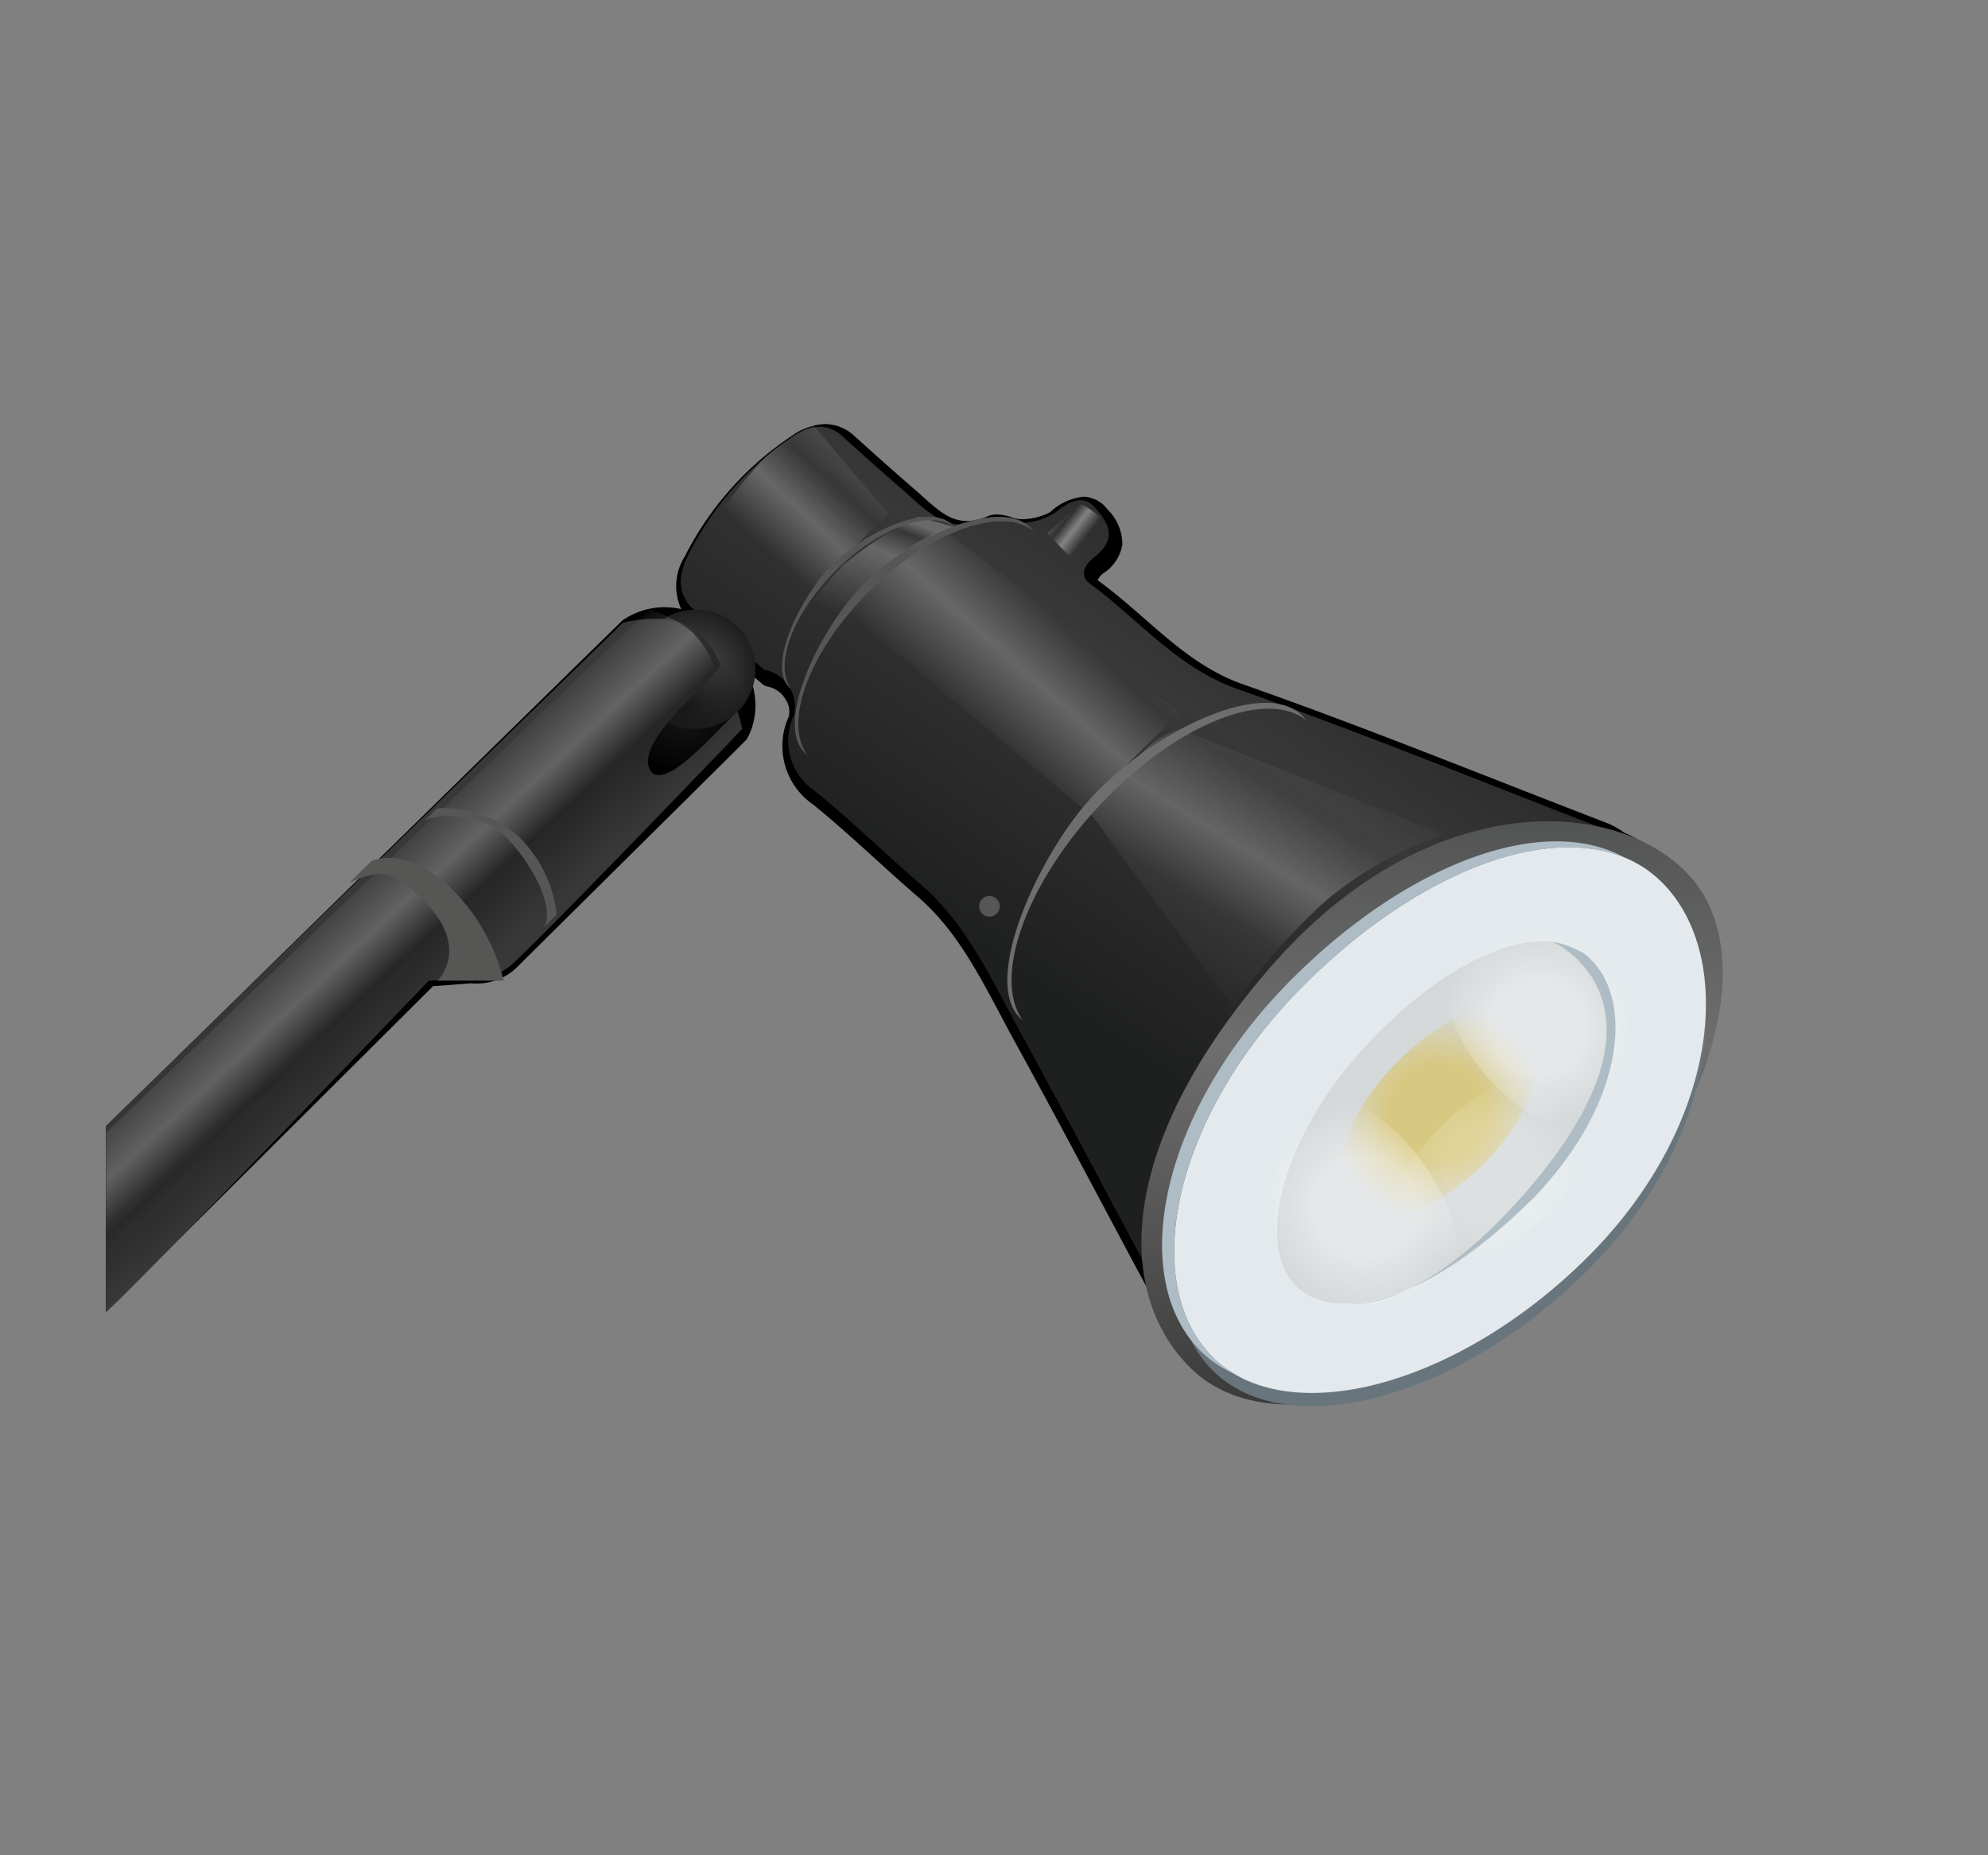
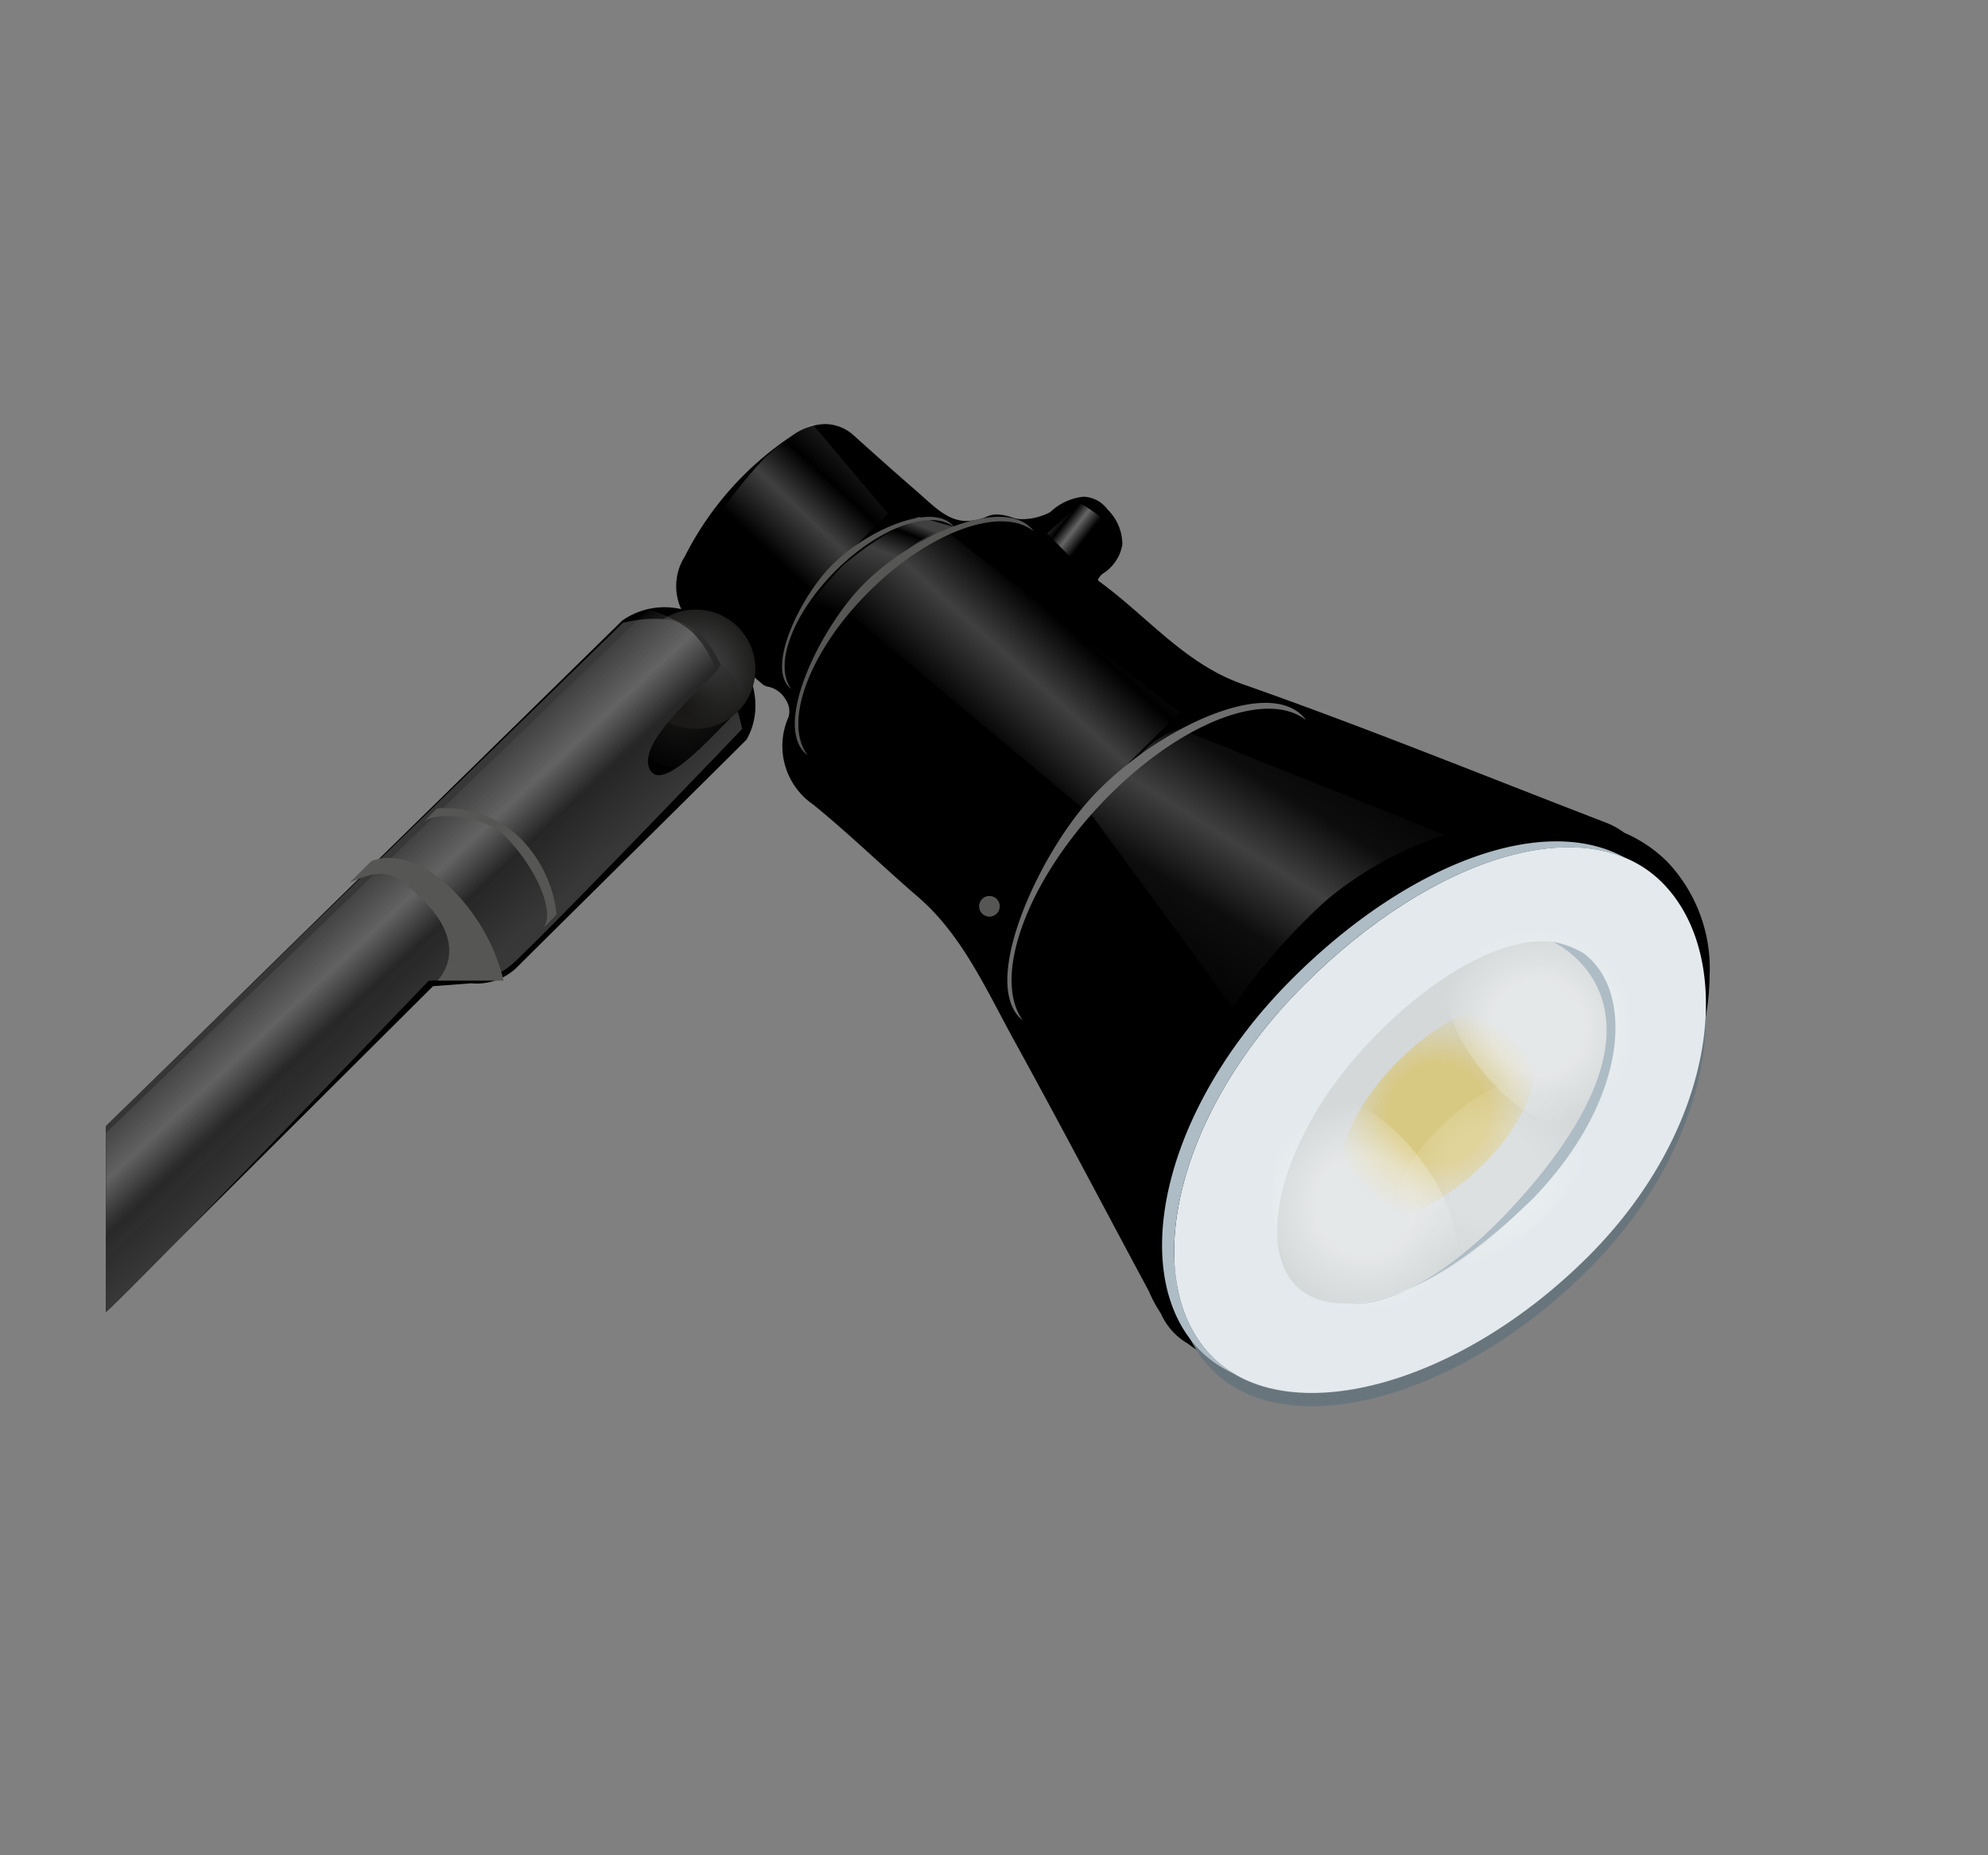
<svg xmlns="http://www.w3.org/2000/svg" xmlns:xlink="http://www.w3.org/1999/xlink" id="spots" width="150" height="140" viewBox="0 0 150 140">
  <rect x="0" y="0" width="150" height="140" fill="#808080" stroke="none" />
  <defs>
    <style>
      .cls-1, .cls-11, .cls-12, .cls-13, .cls-16, .cls-17, .cls-18, .cls-19, .cls-2, .cls-20, .cls-21, .cls-22, .cls-23, .cls-24, .cls-25, .cls-3, .cls-5, .cls-6, .cls-7, .cls-8, .cls-9 {
        fill-rule: evenodd;
      }

      .cls-1 {
        fill: url(#linear-gradient);
      }

      .cls-3 {
        fill: url(#linear-gradient-2);
      }

      .cls-4, .cls-5, .cls-6, .cls-7, .cls-8 {
        opacity: 0.5;
      }

      .cls-5 {
        fill: url(#linear-gradient-3);
      }

      .cls-6 {
        fill: url(#linear-gradient-4);
      }

      .cls-7 {
        fill: url(#linear-gradient-5);
      }

      .cls-8 {
        fill: url(#linear-gradient-6);
      }

      .cls-22, .cls-23, .cls-24, .cls-9 {
        opacity: 0.4;
      }

      .cls-9 {
        fill: url(#linear-gradient-7);
      }

      .cls-10, .cls-11 {
        fill: #565655;
      }

      .cls-12 {
        fill: url(#linear-gradient-8);
      }

      .cls-13 {
        fill: url(#linear-gradient-9);
      }

      .cls-14 {
        fill: url(#radial-gradient);
      }

      .cls-15 {
        fill: url(#radial-gradient-2);
      }

      .cls-16 {
        fill: url(#linear-gradient-10);
      }

      .cls-17 {
        opacity: 0.25;
        fill: url(#linear-gradient-11);
      }

      .cls-18 {
        fill: #69757d;
      }

      .cls-19 {
        fill: #e3e9ec;
      }

      .cls-20 {
        fill: #aebcc5;
      }

      .cls-21 {
        fill: #d4d8d9;
      }

      .cls-22 {
        fill: url(#radial-gradient-3);
      }

      .cls-23 {
        fill: url(#radial-gradient-4);
      }

      .cls-24 {
        fill: url(#radial-gradient-5);
      }

      .cls-25 {
        opacity: 0.2;
        fill: url(#radial-gradient-6);
      }
    </style>
    <linearGradient id="linear-gradient" x1="65.898" y1="103.281" x2="113.852" y2="32.188" gradientUnits="userSpaceOnUse">
      <stop offset="0" stop-color="#6e6e6e" />
      <stop offset="0.428" stop-color="#6e6e6e" />
      <stop offset="0.623" stop-color="#9c9c9c" />
      <stop offset="0.802" stop-color="#6e6e6e" />
      <stop offset="1" stop-color="#6e6e6e" />
    </linearGradient>
    <linearGradient id="linear-gradient-2" x1="65.898" y1="103.281" x2="113.852" y2="32.188" gradientUnits="userSpaceOnUse">
      <stop offset="0" stop-color="#1e1f1f" />
      <stop offset="0.362" stop-color="#1e1f1f" />
      <stop offset="0.638" stop-color="#383838" />
      <stop offset="0.879" stop-color="#1e1f1f" />
      <stop offset="1" stop-color="#1e1f1f" />
    </linearGradient>
    <linearGradient id="linear-gradient-3" x1="67.046" y1="61" x2="85.954" y2="40" gradientUnits="userSpaceOnUse">
      <stop offset="0.31" stop-color="#fff" stop-opacity="0" />
      <stop offset="0.515" stop-color="#fff" />
      <stop offset="0.679" stop-color="#fff" stop-opacity="0" />
      <stop offset="1" stop-color="#fff" />
    </linearGradient>
    <linearGradient id="linear-gradient-4" x1="88.939" y1="76" x2="102.061" y2="55" gradientUnits="userSpaceOnUse">
      <stop offset="0" stop-color="#fff" stop-opacity="0" />
      <stop offset="0.31" stop-color="#fff" stop-opacity="0.2" />
      <stop offset="0.515" stop-color="#fff" />
      <stop offset="0.72" stop-color="#fff" stop-opacity="0.2" />
      <stop offset="1" stop-color="#fff" stop-opacity="0" />
    </linearGradient>
    <linearGradient id="linear-gradient-5" x1="54" y1="45.97" x2="67" y2="32.03" xlink:href="#linear-gradient-3" />
    <linearGradient id="linear-gradient-6" x1="64.273" y1="48" x2="67.727" y2="39" gradientUnits="userSpaceOnUse">
      <stop offset="0.126" stop-color="#fff" stop-opacity="0" />
      <stop offset="0.705" stop-color="#fff" />
      <stop offset="0.905" stop-color="#fff" stop-opacity="0" />
      <stop offset="1" stop-color="#fff" />
    </linearGradient>
    <linearGradient id="linear-gradient-7" x1="83.188" y1="41.636" x2="79" y2="38.364" xlink:href="#linear-gradient-3" />
    <linearGradient id="linear-gradient-8" x1="76.031" y1="55.563" x2="98.563" y2="74.469" gradientUnits="userSpaceOnUse">
      <stop offset="0" stop-color="#6e6e6e" />
      <stop offset="0.679" stop-color="#6e6e6e" />
      <stop offset="0.772" stop-color="#9c9c9c" />
      <stop offset="0.89" stop-color="#6e6e6e" />
      <stop offset="1" stop-color="#6e6e6e" />
    </linearGradient>
    <linearGradient id="linear-gradient-9" x1="108.063" y1="106" x2="108.063" y2="61.969" gradientUnits="userSpaceOnUse">
      <stop offset="0" stop-color="#3b3b3a" />
      <stop offset="0.613" stop-color="#6e6e6e" />
      <stop offset="1" stop-color="#535454" />
    </linearGradient>
    <radialGradient id="radial-gradient" cx="52.5" cy="50.5" r="5.196" gradientUnits="userSpaceOnUse">
      <stop offset="0" stop-color="#4d4d4d" />
      <stop offset="1" stop-color="#181716" />
    </radialGradient>
    <radialGradient id="radial-gradient-2" cx="51.5" cy="53.5" r="5.196" gradientUnits="userSpaceOnUse">
      <stop offset="0" stop-color="#181716" />
      <stop offset="1" stop-color="#181716" stop-opacity="0" />
    </radialGradient>
    <linearGradient id="linear-gradient-10" x1="55.551" y1="99" x2="8.449" y2="46.688" gradientUnits="userSpaceOnUse">
      <stop offset="0" stop-color="#383838" />
      <stop offset="0.454" stop-color="#383838" />
      <stop offset="0.521" stop-color="#262626" />
      <stop offset="0.613" stop-color="#383838" />
      <stop offset="1" stop-color="#383838" />
    </linearGradient>
    <linearGradient id="linear-gradient-11" x1="8.153" y1="46" x2="53.847" y2="95" gradientUnits="userSpaceOnUse">
      <stop offset="0.408" stop-color="#fff" stop-opacity="0" />
      <stop offset="0.469" stop-color="#fff" />
      <stop offset="0.515" stop-color="#fff" stop-opacity="0" />
      <stop offset="1" stop-color="#fff" />
    </linearGradient>
    <radialGradient id="radial-gradient-3" cx="108.5" cy="84" r="8" gradientUnits="userSpaceOnUse">
      <stop offset="0" stop-color="#dfb100" />
      <stop offset="0.464" stop-color="#dfb100" />
      <stop offset="1" stop-color="#dfb100" stop-opacity="0" />
    </radialGradient>
    <radialGradient id="radial-gradient-4" cx="102.984" cy="90.984" r="7.984" gradientUnits="userSpaceOnUse">
      <stop offset="0" stop-color="#fff" />
      <stop offset="0.464" stop-color="#fff" />
      <stop offset="1" stop-color="#fff" stop-opacity="0" />
    </radialGradient>
    <radialGradient id="radial-gradient-5" cx="116.016" cy="77.516" r="7.484" xlink:href="#radial-gradient-4" />
    <radialGradient id="radial-gradient-6" cx="112.5" cy="88.531" r="7.5" xlink:href="#radial-gradient-4" />
  </defs>
  <g id="spot-LED-zwart">
    <g id="peer">
      <path id="Shape_6_copy" data-name="Shape 6 copy" class="cls-1" d="M125.385,65.334a9.753,9.753,0,0,0-3.118-2.078,4.79,4.79,0,0,0-1.343-.742c-9.185-3.547-18.255-7.25-27.5-10.5-4.614-1.623-7.481-5.252-11.146-7.944-0.823-.6-0.554-1.358.3-2.035,1.827-1.444.98-2.6,0.12-3.644-0.936-1.133-1.95-.611-3.167.352a5.079,5.079,0,0,1-2.69.713c-0.774.057-1.61-.559-2.262-0.286-3.044,1.275-4.578-.565-6.3-2.059-1.6-1.388-3.177-2.8-4.748-4.216-1.09-.982-2.36-0.86-3.683.032a23.115,23.115,0,0,0-7.884,8.884c-0.71,1.415-.917,2.742.125,3.953l5.563,4.769a2.849,2.849,0,0,1,2.252,3.427A4.579,4.579,0,0,0,61.5,59.7c2.755,2.245,5.307,4.74,8,7.069C73,69.788,74.874,74.05,77.072,78.056,80.542,84.379,83.9,90.788,87.318,97.17a9.872,9.872,0,0,0,.867,1.616,3.926,3.926,0,0,0,1.766,1.982c6.136,5.183,18.452,2.156,28.094-7.121C128.068,84,131.366,71.3,125.385,65.334Z" />
      <path class="cls-2" d="M97.742,104a12.572,12.572,0,0,1-8.108-2.606,4.9,4.9,0,0,1-2.047-2.284,10.162,10.162,0,0,1-.9-1.673c-1.041-1.933-2.11-3.939-3.178-5.943-2.258-4.238-4.593-8.621-6.939-12.887-0.366-.666-0.724-1.339-1.081-2.013-1.784-3.362-3.469-6.537-6.231-8.918-1.091-.94-2.157-1.907-3.223-2.873-1.517-1.376-3.086-2.8-4.691-4.1a5.361,5.361,0,0,1-1.837-6.617,1.581,1.581,0,0,0-.229-1.3,2,2,0,0,0-1.321-.968,0.846,0.846,0,0,1-.436-0.2l-5.513-4.717a0.926,0.926,0,0,1-.09-0.089,4.176,4.176,0,0,1-.239-4.836,23.761,23.761,0,0,1,8.1-9.108A4.439,4.439,0,0,1,62.238,32a3.263,3.263,0,0,1,2.227.9c1.554,1.4,3.112,2.791,4.693,4.16,0.18,0.156.358,0.316,0.537,0.476,1.064,0.954,1.984,1.778,3.251,1.778a4.089,4.089,0,0,0,1.578-.358,1.8,1.8,0,0,1,.7-0.135,3.8,3.8,0,0,1,1.084.207,2.775,2.775,0,0,0,.682.149,4.639,4.639,0,0,0,2.246-.527,4.293,4.293,0,0,1,2.5-1.166,2.314,2.314,0,0,1,1.812.941,3.7,3.7,0,0,1,1.138,2.661,3.2,3.2,0,0,1-1.383,2.14,1.218,1.218,0,0,0-.472.547h0a1.615,1.615,0,0,0,.148.129c1.178,0.864,2.281,1.827,3.346,2.759,2.318,2.026,4.508,3.94,7.481,4.983,6.609,2.321,13.242,4.919,19.655,7.43q3.8,1.489,7.618,2.968a5.742,5.742,0,0,1,1.466.791,10.508,10.508,0,0,1,3.248,2.188,11.7,11.7,0,0,1,3.2,8.644c-0.061,6.628-3.982,14.316-10.489,20.564C112.131,100.343,104.37,104,97.742,104h0Z" />
-       <path class="cls-3" d="M125.385,65.334a9.753,9.753,0,0,0-3.118-2.078,4.79,4.79,0,0,0-1.343-.742c-9.185-3.547-18.255-7.25-27.5-10.5-4.614-1.623-7.481-5.252-11.146-7.944-0.823-.6-0.554-1.358.3-2.035,1.827-1.444.98-2.6,0.12-3.644-0.936-1.133-1.95-.611-3.167.352a5.079,5.079,0,0,1-2.69.713c-0.774.057-1.61-.559-2.262-0.286-3.044,1.275-4.578-.565-6.3-2.059-1.6-1.388-3.177-2.8-4.748-4.216-1.09-.982-2.36-0.86-3.683.032a23.115,23.115,0,0,0-7.884,8.884c-0.71,1.415-.917,2.742.125,3.953l5.563,4.769a2.849,2.849,0,0,1,2.252,3.427A4.579,4.579,0,0,0,61.5,59.7c2.755,2.245,5.307,4.74,8,7.069C73,69.788,74.874,74.05,77.072,78.056,80.542,84.379,83.9,90.788,87.318,97.17a9.872,9.872,0,0,0,.867,1.616,3.926,3.926,0,0,0,1.766,1.982c6.136,5.183,18.452,2.156,28.094-7.121C128.068,84,131.366,71.3,125.385,65.334Z" />
      <g id="shine" class="cls-4">
        <path class="cls-5" d="M71.3,40L89,53.766,81.7,61l-17.7-14.764S66.181,43.8,68,42A6.455,6.455,0,0,1,71.3,40Z" />
        <path id="Rectangle_5_copy_4" data-name="Rectangle 5 copy 4" class="cls-6" d="M89,55l20,8a26.842,26.842,0,0,0-8.935,4.944A47.072,47.072,0,0,0,93,76L82,61s2.18-2.2,4-4A6.506,6.506,0,0,1,89,55Z" />
        <path id="Rectangle_5_copy" data-name="Rectangle 5 copy" class="cls-7" d="M61.3,32L67,38.766,59.7,46l-5.7-6.764a32.07,32.07,0,0,1,3.575-4.544A14.5,14.5,0,0,1,61.3,32Z" />
        <path id="Rectangle_5_copy_2" data-name="Rectangle 5 copy 2" class="cls-8" d="M69.3,39L72,39.766a17.673,17.673,0,0,0-5.49,3.459A26.91,26.91,0,0,0,62.7,48l-2.7-.764a32.07,32.07,0,0,1,3.575-4.544A26.575,26.575,0,0,1,69.3,39Z" />
      </g>
      <path id="Rectangle_5_copy_5" data-name="Rectangle 5 copy 5" class="cls-9" d="M83,39.753L80.723,42,79,40.249,81.515,38A8.172,8.172,0,0,1,83,39,0.465,0.465,0,0,1,83,39.753Z" />
      <circle class="cls-10" cx="74.656" cy="68.391" r="0.781" />
      <path id="Shape_4_copy" data-name="Shape 4 copy" class="cls-11" d="M63.075,43.044c3.278-3.258,7.186-4.659,8.923-3.255a2.1,2.1,0,0,0-.162-0.189c-1.632-1.673-6.48.42-9.108,3.089-2.3,2.333-4.831,7.473-3.2,9.146a2.1,2.1,0,0,0,.185.166C58.35,50.225,59.8,46.3,63.075,43.044Z" />
      <path id="Shape_4_copy_2" data-name="Shape 4 copy 2" class="cls-11" d="M65.613,44.6c4.549-4.511,9.973-6.451,12.385-4.507a2.9,2.9,0,0,0-.225-0.262c-2.264-2.316-8.993.581-12.641,4.277-3.189,3.23-6.706,10.347-4.441,12.663a2.918,2.918,0,0,0,.256.23C59.054,54.542,61.064,49.11,65.613,44.6Z" />
      <path id="Shape_4_copy_5" data-name="Shape 4 copy 5" class="cls-12" d="M82.832,60.92c5.655-6.113,12.578-9.019,15.721-6.577a3.65,3.65,0,0,0-.295-0.337c-2.949-2.943-11.5,1.305-16.017,6.3-3.875,4.286-8.075,13.457-5.379,16.4A3.585,3.585,0,0,0,77.17,77C74.912,73.866,77.31,66.89,82.832,60.92Z" />
-       <path id="Ellipse_3_copy_3" data-name="Ellipse 3 copy 3" class="cls-13" d="M95.913,72.918c11.47-13.166,25.433-12.981,31.278-7.141s2.213,18.951-8.112,29.287-23.433,13.98-29.278,8.141S84.443,86.084,95.913,72.918Z" />
    </g>
    <g id="staaf">
      <path class="cls-2" d="M8,99V85L46.957,46.822a5.569,5.569,0,0,1,7.15.658c5.2,5.17,1.667,8.927,2.314,8.236C56,56.165,41.248,70.751,39,73a4.36,4.36,0,0,1-3.448,1.2l-2.878.219Z" />
      <circle class="cls-14" cx="52.5" cy="50.5" r="4.5" />
      <circle id="Ellipse_4_copy" data-name="Ellipse 4 copy" class="cls-15" cx="51.5" cy="53.5" r="4.5" />
      <path class="cls-16" d="M56,55S41.878,69.772,38.72,72.687a4.669,4.669,0,0,1-1.907,1.065l-4.467.258S9.289,98.045,8,99V84.95L47,47s3.907-1.093,5.86.86a8.328,8.328,0,0,1,1.475,2.222C54.658,50.748,47.954,55.6,49,58s6.555-4.7,6.687-4.231C55.894,54.508,56,55,56,55Z" />
      <path id="Rectangle_5_copy_3" data-name="Rectangle 5 copy 3" class="cls-17" d="M54,50.521L8,95V85.482L48.935,46a8.945,8.945,0,0,1,3.222,1.631A7.5,7.5,0,0,1,54,50.521Z" />
      <path class="cls-11" d="M34,67a14.6,14.6,0,0,1,4,7H33s2.575-2.4-1-6c-2.372-2.387-3.118-2.471-5.617-1.4C27.4,65.589,28,65,28,65S30.49,63.676,34,67Z" />
      <path id="Shape_4_copy_3" data-name="Shape 4 copy 3" class="cls-11" d="M38,63c2.3,2.219,3.972,5.8,3,7a13.692,13.692,0,0,0,1-1,9.649,9.649,0,0,0-3-6,8.315,8.315,0,0,0-6-2c-0.057.009-.964,0.956-1,1C33.1,61.142,36.622,61.674,38,63Z" />
    </g>
    <g id="peer-2" data-name="peer">
      <path id="body_copy" data-name="body copy" class="cls-18" d="M98.335,75.383c9.87-9.89,21.486-13.378,27.073-7.791s4.334,18.293-5.535,28.184S97.082,109,91.5,103.412,88.47,85.273,98.335,75.383Z" />
      <path id="body" class="cls-19" d="M98.335,74.383c9.87-9.89,21.486-13.378,27.073-7.791s4.334,18.293-5.535,28.184S97.082,108,91.5,102.412,88.47,84.273,98.335,74.383Z" />
      <path id="zijkant" class="cls-20" d="M91.5,102.412c-5.587-5.584-3.025-18.139,6.84-28.029,8.478-8.495,18.233-12.247,24.36-9.6-6.036-3.474-16.354.211-25.265,9.14C87.565,83.812,85,96.367,90.59,101.95a8.537,8.537,0,0,0,2.7,1.788A8.351,8.351,0,0,1,91.5,102.412Z" />
      <path id="binnenkant" class="cls-21" d="M102.736,79.27c5.924-6.57,13.029-9.975,16.624-7.369,3.912,2.837,3.036,11.475-4.158,18.952-6.919,7.191-14.993,9.46-17.767,5.755C94.874,93.189,97.008,85.626,102.736,79.27Z" />
      <path id="binnenkant-2" data-name="binnenkant" class="cls-22" d="M104.774,80.826c3.515-3.849,7.731-5.844,9.863-4.317,2.322,1.662,1.8,6.722-2.466,11.1-4.106,4.213-8.9,5.541-10.542,3.372C100.109,88.981,101.376,84.55,104.774,80.826Z" />
      <path id="binnenkant_copy" data-name="binnenkant copy" class="cls-23" d="M97.6,96.546c-2.49-3.724-1.742-11.188,0-12.564,1.9-1.5,5.315-1.824,9.3,3.141s3.729,10.158,1.55,10.994C106.438,98.888,100.008,100.147,97.6,96.546Z" />
      <path id="binnenkant_copy_2" data-name="binnenkant copy 2" class="cls-24" d="M121.4,72.3c2.49,3.491,1.743,10.489,0,11.779-1.9,1.4-5.315,1.71-9.3-2.945s-3.729-9.523-1.55-10.307C112.562,70.105,118.992,68.925,121.4,72.3Z" />
      <path id="binnenkant_copy_3" data-name="binnenkant copy 3" class="cls-25" d="M116.379,92.083c-3.524,3.061-8.366,5-9.992,3.325-1.77-1.822-2.52-5.384,2.1-10.168s9.986-5.125,11.11-2.927C120.632,84.34,119.788,89.121,116.379,92.083Z" />
      <path id="binnenrand" class="cls-20" d="M115.057,90.038C127.58,75.7,117.15,71.057,117.15,71.057a8.557,8.557,0,0,1,2.294.844c3.913,2.837,3.458,11.027-3.735,18.5-8.878,8.688-13.953,7.958-13.953,7.958S106.956,99.314,115.057,90.038Z" />
    </g>
  </g>
</svg>